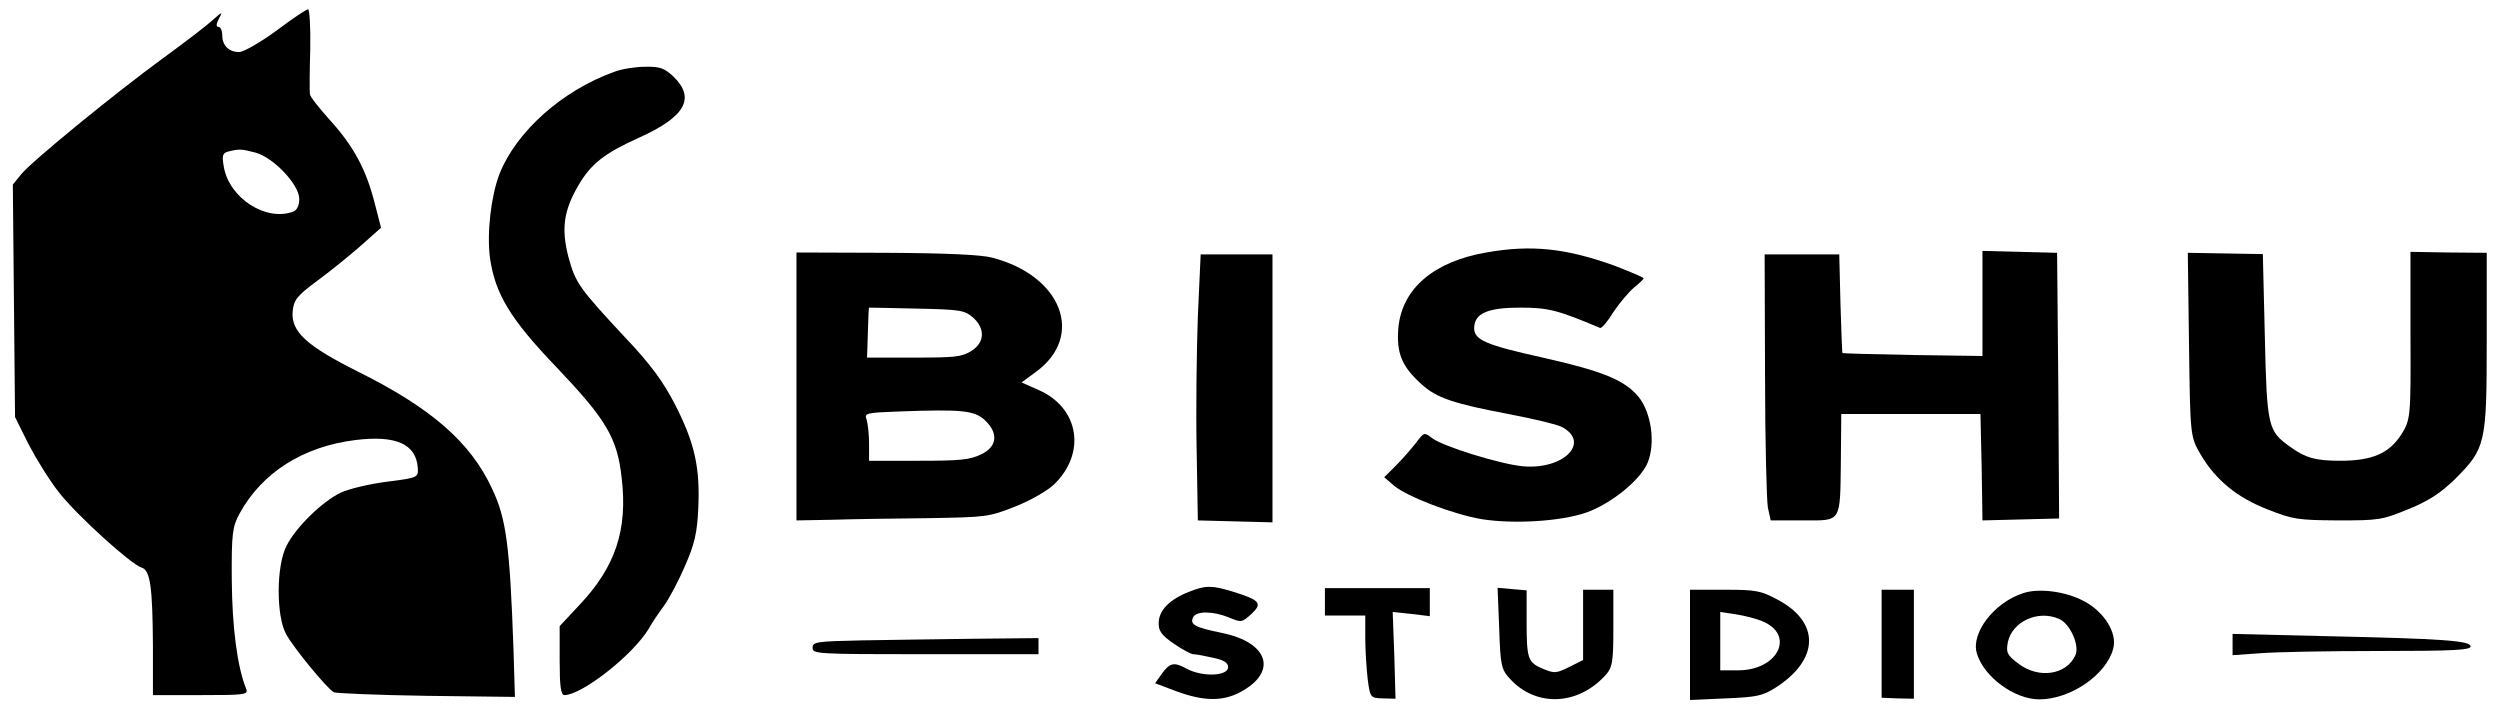
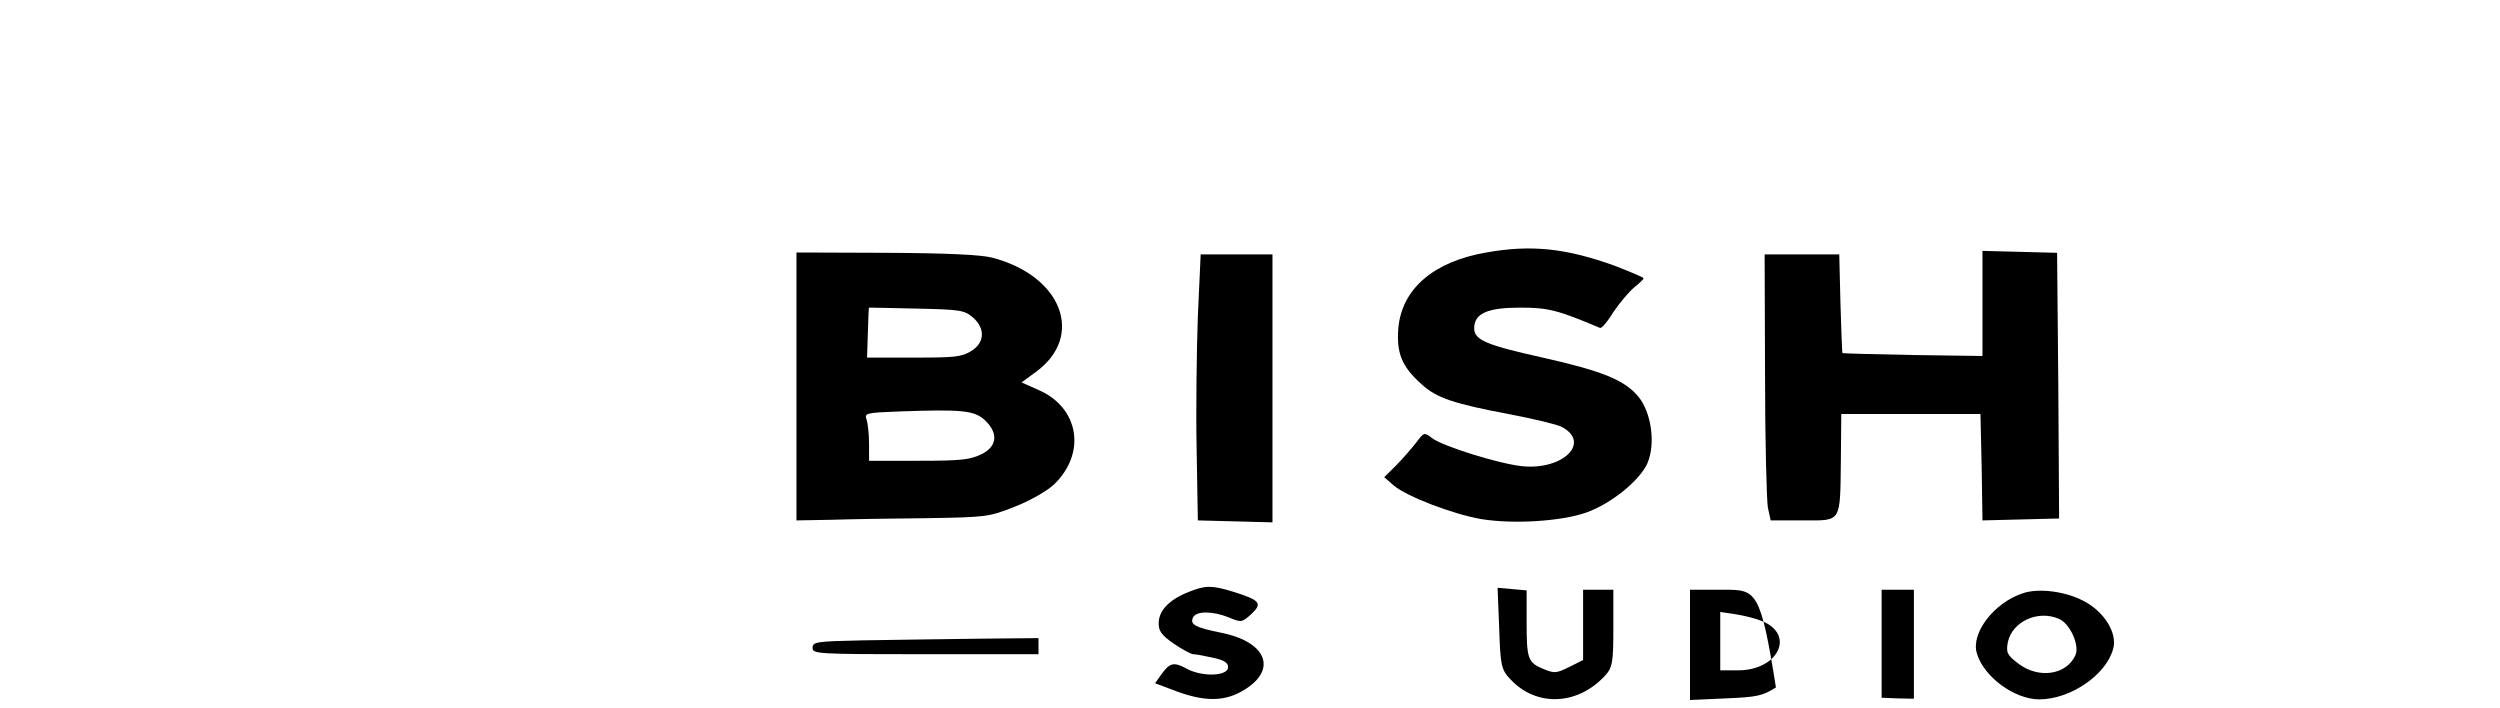
<svg xmlns="http://www.w3.org/2000/svg" version="1.1" x="0" y="0" width="565" height="160" viewBox="0, 0, 565, 160">
  <g id="Layer_1">
    <g>
      <g>
-         <path d="M62.413,6.972 C58.849,9.57 55.036,11.763 54.041,11.763 C51.72,11.763 50.228,10.301 50.228,7.947 C50.228,6.891 49.814,6.079 49.4,6.079 C48.819,6.079 48.819,5.43 49.482,4.212 C50.394,2.588 50.228,2.588 48.073,4.537 C46.747,5.754 41.774,9.57 36.967,13.062 C25.528,21.424 7.21,36.445 4.806,39.368 L2.9,41.722 L3.149,68.028 L3.397,94.253 L6.464,100.424 C8.205,103.752 11.272,108.705 13.344,111.303 C17.405,116.499 29.59,127.541 31.993,128.272 C33.983,128.841 34.48,132.738 34.563,146.134 L34.563,157.095 L45.421,157.095 C55.367,157.095 56.196,157.014 55.616,155.634 C53.627,150.681 52.466,141.831 52.383,131.114 C52.301,120.559 52.549,119.016 54.124,116.093 C59.18,106.838 68.464,100.911 80.316,99.449 C89.434,98.313 93.993,100.342 94.407,105.62 C94.573,107.893 94.573,107.974 87.445,108.867 C83.549,109.355 78.824,110.491 77.084,111.303 C72.939,113.252 66.806,119.179 64.734,123.401 C62.413,127.947 62.413,139.233 64.651,143.293 C66.308,146.378 73.851,155.552 75.426,156.446 C75.923,156.689 85.372,157.095 96.396,157.258 L116.372,157.501 L116.041,146.54 C115.212,123.076 114.383,117.149 111.233,110.491 C106.343,99.936 97.474,92.223 80.814,83.942 C69.292,78.177 65.728,74.929 66.143,70.383 C66.391,67.785 67.054,66.892 71.779,63.4 C74.763,61.208 79.156,57.636 81.643,55.444 L86.118,51.465 L84.709,46.025 C82.803,38.393 79.902,33.035 74.68,27.27 C72.193,24.51 70.038,21.83 70.038,21.262 C69.955,20.694 69.955,16.147 70.121,11.113 C70.204,6.16 69.955,2.02 69.624,2.101 C69.209,2.101 65.977,4.293 62.413,6.972 z M57.771,34.496 C61.833,35.633 67.635,41.722 67.635,44.97 C67.635,46.35 67.137,47.487 66.308,47.812 C60.092,50.166 51.72,44.726 50.56,37.581 C50.146,35.146 50.311,34.577 51.555,34.253 C54.124,33.603 54.621,33.684 57.771,34.496 z" fill="#000000" />
-         <path d="M138.834,16.228 C127.064,20.45 116.704,29.706 112.891,39.286 C110.984,44.239 109.99,52.683 110.736,58.285 C111.896,66.404 115.295,72.088 125.821,83.049 C137.011,94.821 139.498,98.962 140.492,107.974 C141.901,119.747 139.083,128.11 130.96,136.716 L126.484,141.506 L126.484,149.301 C126.484,154.984 126.733,157.095 127.562,157.095 C131.623,157.014 143.062,148.002 146.626,142.075 C147.372,140.694 148.947,138.421 150.024,136.96 C151.102,135.498 153.257,131.52 154.749,128.029 C156.987,122.995 157.567,120.397 157.816,114.794 C158.23,105.62 156.987,100.099 152.594,91.493 C149.941,86.296 146.957,82.237 141.321,76.31 C130.794,65.024 130.048,63.887 128.474,58.123 C126.816,51.709 127.396,47.649 130.629,42.047 C133.53,37.013 136.596,34.659 144.305,31.167 C154.832,26.458 157.235,22.236 152.262,17.365 C150.19,15.416 149.195,15.01 145.797,15.091 C143.642,15.091 140.492,15.579 138.834,16.228 z" fill="#000000" />
-       </g>
+         </g>
      <g>
        <path d="M335.9,57.062 C324.048,59.103 316.845,65.223 316.025,74.113 C315.569,79.724 316.754,82.784 321.221,86.792 C324.595,89.925 328.515,91.237 341.279,93.641 C346.567,94.661 351.854,95.9 352.948,96.483 C359.604,99.981 353.313,106.247 344.105,105.373 C338.908,104.863 326.053,100.855 323.683,99.033 C321.86,97.649 321.86,97.649 320.036,100.054 C318.942,101.438 316.936,103.77 315.478,105.227 L312.834,107.85 L315.022,109.745 C317.939,112.222 328.424,116.23 334.806,117.323 C342.099,118.489 352.675,117.833 358.419,115.866 C364.071,113.898 370.726,108.506 372.368,104.571 C374.191,100.126 373.188,93.204 370.271,89.634 C367.171,85.918 362.248,83.877 348.663,80.817 C335.809,77.975 333.165,76.809 333.165,74.186 C333.165,70.834 336.173,69.523 343.558,69.523 C349.849,69.523 351.946,70.033 361.61,74.113 C361.974,74.259 363.342,72.656 364.618,70.543 C365.986,68.502 368.083,66.025 369.268,65.005 C370.453,64.058 371.456,63.11 371.456,62.892 C371.456,62.673 368.447,61.434 364.892,60.05 C353.951,56.115 346.111,55.241 335.9,57.062 z" fill="#000000" />
        <path d="M180,87.302 L180,117.614 L187.932,117.469 C192.399,117.323 202.154,117.177 209.63,117.104 C223.123,116.886 223.488,116.813 229.414,114.481 C232.787,113.17 236.707,110.911 238.166,109.526 C245.551,102.458 243.91,92.184 234.793,88.176 L230.873,86.428 L234.155,84.023 C245.186,75.935 239.989,62.309 224.217,58.228 C221.756,57.572 214.097,57.208 200.331,57.135 L180,57.062 L180,87.302 z M219.932,71.781 C222.667,74.259 222.576,77.392 219.568,79.287 C217.379,80.671 215.921,80.817 206.53,80.817 L195.955,80.817 L196.137,75.206 C196.228,72.073 196.319,69.523 196.41,69.523 C196.41,69.523 201.242,69.595 207.168,69.741 C217.197,69.96 217.926,70.105 219.932,71.781 z M222.576,94.953 C225.676,97.868 225.402,100.928 221.756,102.677 C219.203,103.916 217.106,104.134 207.624,104.134 L196.41,104.134 L196.41,100.272 C196.41,98.232 196.137,95.754 195.863,94.88 C195.316,93.35 195.59,93.277 203.339,92.986 C217.471,92.475 220.206,92.767 222.576,94.953 z" fill="#000000" />
        <path d="M448.038,68.575 L448.038,80.453 L432.357,80.234 C423.696,80.088 416.494,79.87 416.402,79.797 C416.311,79.797 416.129,74.696 415.947,68.648 L415.673,57.5 L407.285,57.5 L398.807,57.5 L398.898,84.606 C398.898,99.544 399.263,113.097 399.536,114.7 L400.174,117.614 L407.468,117.614 C416.311,117.614 415.855,118.343 416.038,103.77 L416.129,93.568 L431.901,93.568 L447.582,93.568 L447.856,105.591 L448.038,117.614 L456.699,117.396 L465.36,117.177 L465.178,87.156 L464.905,57.135 L456.517,56.917 L448.038,56.698 L448.038,68.575 z" fill="#000000" />
-         <path d="M494.717,77.902 C494.99,98.596 494.99,98.669 497.361,102.75 C500.825,108.579 505.657,112.514 512.677,115.21 C518.239,117.396 519.333,117.542 528.358,117.614 C537.567,117.614 538.296,117.542 544.313,115.064 C548.963,113.17 551.607,111.421 554.889,108.215 C561.727,101.365 562,100.272 562,77.246 L562,57.135 L553.43,57.062 L544.769,56.917 L544.769,75.862 C544.86,94.37 544.769,94.88 542.672,98.232 C539.937,102.458 536.108,104.134 528.906,104.134 C523.344,104.134 520.974,103.478 517.509,100.928 C512.586,97.43 512.313,96.41 511.857,76.226 L511.401,57.427 L502.922,57.281 L494.443,57.135 L494.717,77.902 z" fill="#000000" />
        <path d="M270.714,71.49 C270.44,79.214 270.258,92.767 270.44,101.584 L270.714,117.614 L279.192,117.833 L287.58,118.052 L287.58,87.739 L287.58,57.5 L279.466,57.5 L271.352,57.5 L270.714,71.49 z" fill="#000000" />
        <path d="M268.799,133.718 C264.423,135.394 261.961,137.871 261.87,140.64 C261.779,142.535 262.417,143.482 265.243,145.449 C267.158,146.761 269.164,147.854 269.711,147.854 C270.258,147.854 272.263,148.218 274.178,148.656 C276.548,149.166 277.551,149.749 277.551,150.769 C277.551,152.882 271.534,153.028 268.07,151.06 C265.335,149.603 264.423,149.749 262.6,152.226 L261.05,154.412 L265.882,156.234 C271.99,158.493 276.366,158.565 280.378,156.379 C288.765,151.862 286.759,145.231 276.184,143.045 C270.075,141.806 268.89,141.15 269.62,139.547 C270.349,138.017 274.178,138.09 277.734,139.547 C280.56,140.713 280.651,140.713 282.839,138.746 C285.392,136.341 284.754,135.612 278.645,133.718 C273.905,132.261 272.446,132.261 268.799,133.718 z" fill="#000000" />
-         <path d="M299.432,135.977 L299.432,139.11 L303.99,139.11 L308.549,139.11 L308.549,144.138 C308.549,146.834 308.822,151.06 309.096,153.465 C309.643,157.691 309.734,157.764 312.56,157.837 L315.387,157.91 L315.113,148.073 L314.748,138.309 L318.942,138.746 L323.136,139.256 L323.136,136.123 L323.136,132.916 L311.284,132.916 L299.432,132.916 L299.432,135.977 z" fill="#000000" />
        <path d="M338.817,141.952 C339.091,150.404 339.273,151.352 341.37,153.538 C347.205,159.804 356.504,159.44 362.704,152.736 C364.436,150.914 364.618,149.603 364.618,141.952 L364.618,133.281 L361.245,133.281 L357.78,133.281 L357.78,141.223 L357.78,149.166 L354.589,150.769 C351.763,152.153 351.307,152.226 348.846,151.206 C345.29,149.749 345.017,148.947 345.017,140.567 L345.017,133.426 L341.735,133.135 L338.452,132.844 L338.817,141.952 z" fill="#000000" />
-         <path d="M381.94,145.741 L381.94,158.201 L389.963,157.837 C397.166,157.545 398.351,157.254 401.359,155.359 C411.206,149.02 411.388,140.567 401.633,135.467 C397.895,133.499 396.892,133.281 389.781,133.281 L381.94,133.281 L381.94,145.741 z M398.168,140.349 C405.827,143.409 401.906,151.497 392.789,151.497 L388.778,151.497 L388.778,144.939 L388.778,138.309 L392.242,138.819 C394.066,139.11 396.801,139.766 398.168,140.349 z" fill="#000000" />
+         <path d="M381.94,145.741 L381.94,158.201 L389.963,157.837 C397.166,157.545 398.351,157.254 401.359,155.359 C397.895,133.499 396.892,133.281 389.781,133.281 L381.94,133.281 L381.94,145.741 z M398.168,140.349 C405.827,143.409 401.906,151.497 392.789,151.497 L388.778,151.497 L388.778,144.939 L388.778,138.309 L392.242,138.819 C394.066,139.11 396.801,139.766 398.168,140.349 z" fill="#000000" />
        <path d="M425.246,145.449 L425.246,157.691 L428.893,157.837 L432.539,157.91 L432.539,145.595 L432.539,133.281 L428.893,133.281 L425.246,133.281 L425.246,145.449 z" fill="#000000" />
        <path d="M457.155,134.082 C450.682,136.195 445.394,143.045 446.762,147.635 C448.312,152.955 455.241,158.055 460.893,158.055 C467.913,158.055 476.027,152.517 477.577,146.615 C478.58,143.118 475.571,138.236 470.922,135.831 C466.819,133.645 460.711,132.844 457.155,134.082 z M465.269,139.839 C467.822,140.859 470.101,145.959 469.007,148.145 C467.001,152.517 460.802,153.465 456.243,150.04 C453.6,148.073 453.326,147.49 453.782,145.085 C454.785,140.495 460.528,137.798 465.269,139.839 z" fill="#000000" />
-         <path d="M504.563,145.668 L504.563,148.073 L510.763,147.635 C514.136,147.344 526.17,147.125 537.658,147.125 C554.524,147.125 558.353,146.907 558.353,146.105 C558.353,144.794 552.245,144.356 525.806,143.773 L504.563,143.263 L504.563,145.668 z" fill="#000000" />
        <path d="M194.861,144.721 C184.376,144.939 183.647,145.085 183.647,146.397 C183.647,147.781 184.376,147.854 209.174,147.854 L234.702,147.854 L234.702,146.032 L234.702,144.211 L220.388,144.356 C212.456,144.429 200.969,144.648 194.861,144.721 z" fill="#000000" />
      </g>
    </g>
  </g>
</svg>